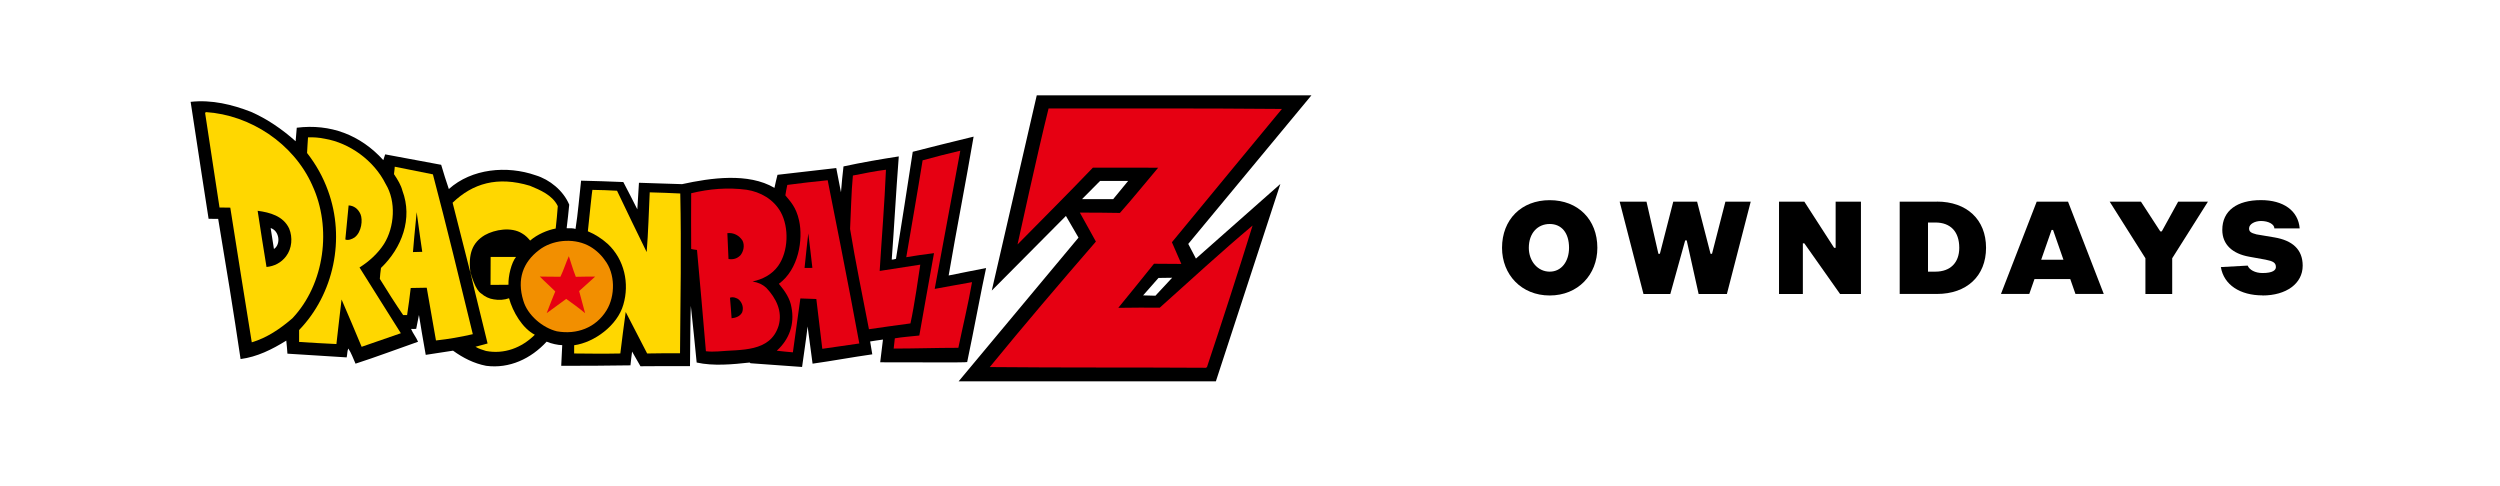
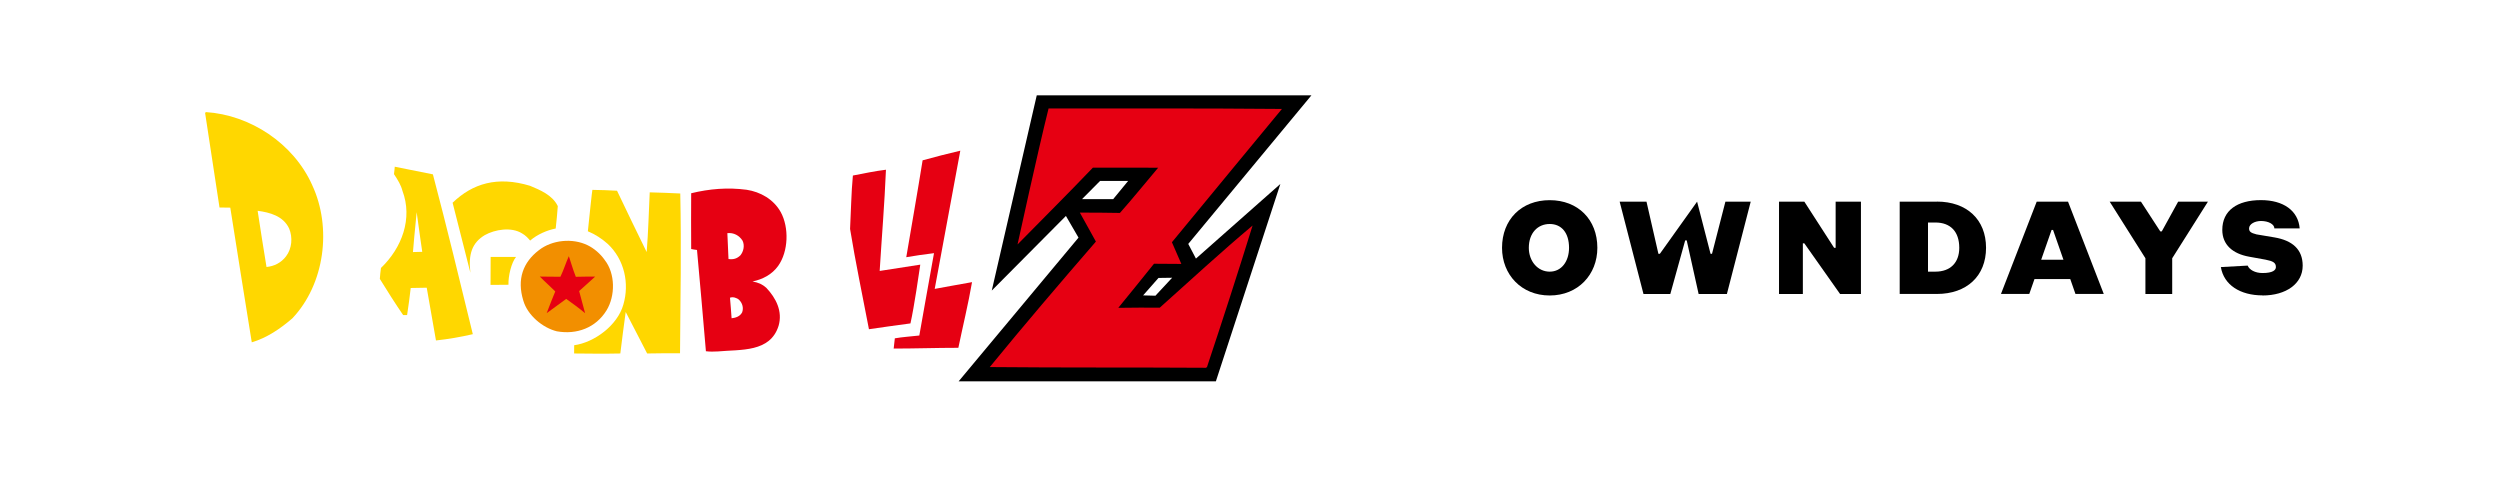
<svg xmlns="http://www.w3.org/2000/svg" width="360" height="70" viewBox="0 0 360 70" fill="none">
  <g clip-path="url(#clip0_551_17699)">
    <path d="M325.795 42.549C329.226 42.549 331.587 40.834 331.587 38.26C331.587 35.899 330.084 34.616 327.511 34.184L324.937 33.751C324.079 33.538 323.867 33.326 323.867 32.893C323.867 32.248 324.725 31.823 325.582 31.823C326.667 31.823 327.511 32.296 327.511 32.893H331.155C330.942 30.32 328.794 28.817 325.582 28.817C322.151 28.817 320.01 30.32 320.01 33.106C320.01 35.247 321.513 36.538 323.867 36.963L326.227 37.389C327.298 37.601 327.73 37.814 327.73 38.459C327.73 38.885 327.305 39.317 325.802 39.317C324.725 39.317 323.901 38.843 323.661 38.246L319.804 38.459C320.229 41.033 322.59 42.535 325.809 42.535L325.795 42.549Z" fill="black" />
    <path d="M308.94 42.336H312.797V37.189L317.944 29.036H313.655L311.294 33.325H311.081L308.295 29.036H303.793L308.94 37.189V42.336Z" fill="black" />
    <path d="M297.788 29.036H293.286L288.139 42.329H292.216L292.964 40.188H298.118L298.866 42.329H302.942L297.795 29.036H297.788ZM293.931 37.402L295.427 33.113H295.64L297.136 37.402H293.931Z" fill="black" />
    <path d="M278.916 29.036H273.556V42.329H278.916C283.205 42.329 285.991 39.756 285.991 35.679C285.991 31.603 283.205 29.029 278.916 29.029V29.036ZM278.703 39.117H277.632V32.042H278.703C280.844 32.042 282.134 33.325 282.134 35.686C282.134 37.827 280.844 39.117 278.703 39.117Z" fill="black" />
    <path d="M256.179 42.336H259.611V35.041H259.824L264.971 42.336H267.976V29.036H264.332V35.686H264.113L259.824 29.036H256.179V42.336Z" fill="black" />
-     <path d="M236.662 42.336H240.525L242.667 34.615H242.886L244.602 42.336H248.672L252.103 29.036H248.459L246.53 36.544H246.318L244.382 29.036H240.951L239.023 36.544H238.81L237.094 29.036H233.23L236.662 42.336Z" fill="black" />
+     <path d="M236.662 42.336H240.525L242.667 34.615H242.886L244.602 42.336H248.672L252.103 29.036H248.459L246.53 36.544H246.318L244.382 29.036L239.023 36.544H238.81L237.094 29.036H233.23L236.662 42.336Z" fill="black" />
    <path d="M223.156 28.824C219.079 28.824 216.293 31.61 216.293 35.687C216.293 39.543 219.079 42.549 223.156 42.549C227.232 42.549 230.019 39.55 230.019 35.687C230.019 31.61 227.232 28.824 223.156 28.824ZM223.156 39.118C221.44 39.118 220.15 37.615 220.15 35.687C220.15 33.545 221.44 32.255 223.156 32.255C224.872 32.255 225.942 33.538 225.942 35.687C225.942 37.615 224.872 39.118 223.156 39.118Z" fill="black" />
    <path fill-rule="evenodd" clip-rule="evenodd" d="M164.61 42.535L166.82 40.024L168.789 39.996L166.38 42.583L164.61 42.535ZM155.819 28.666L158.413 26.051H162.455L160.3 28.673H155.825L155.819 28.666ZM175.089 54.902L184.374 26.49L172.214 37.237L171.109 35.124L188.842 13.732H149.292L142.814 41.842L153.492 31.095L155.304 34.218L138.044 54.909H175.089V54.902Z" fill="black" />
-     <path d="M136.603 39.694C137.742 33.01 139.053 26.394 140.199 19.675C137.344 20.348 133.021 21.46 131.435 21.858C130.632 26.998 129.857 32.166 129.02 37.271C128.807 37.347 128.615 37.367 128.409 37.388C128.779 32.454 128.999 28.082 129.424 22.523C126.803 22.928 124.085 23.395 121.464 23.965C121.354 24.973 121.189 26.401 121.1 27.684C120.846 26.511 120.681 25.419 120.421 24.198C117.6 24.534 114.779 24.85 111.959 25.172C111.794 25.776 111.698 26.277 111.52 27.053C107.759 24.836 102.351 25.611 98.22 26.517C96.271 26.483 94.04 26.36 92.009 26.318C91.94 27.595 91.844 28.885 91.775 30.148C91.13 28.823 90.437 27.54 89.758 26.215C87.706 26.133 85.647 26.051 83.677 26.016C83.41 28.336 83.238 30.683 82.874 32.968C82.566 32.852 82.017 32.852 81.598 32.865C81.735 31.726 81.866 30.614 81.969 29.475C81.131 27.458 79.148 25.845 77.13 25.241C72.999 23.8 67.927 24.266 64.633 27.224C64.215 25.962 63.899 25.021 63.528 23.731C61.037 23.265 56.096 22.352 55.465 22.228C55.382 22.523 55.3 22.729 55.197 23.059C51.903 19.428 47.572 17.788 42.734 18.392C42.672 19.099 42.611 19.73 42.57 20.341C40.586 18.564 38.438 17.116 36.153 16.107C33.463 15.063 30.512 14.329 27.451 14.665C28.288 20.108 29.977 31.28 30.038 31.507C30.416 31.507 31.04 31.507 31.418 31.52C32.557 38.308 33.634 44.889 34.643 51.704C36.997 51.402 39.179 50.324 41.224 49.048C41.314 49.761 41.334 50.283 41.389 50.928C44.244 51.093 47.099 51.299 49.92 51.464C50.023 51.024 49.988 50.558 50.153 50.187C50.592 50.825 50.86 51.628 51.196 52.369C54.216 51.395 57.208 50.256 60.2 49.212C59.932 48.574 59.459 48.005 59.191 47.366C59.425 47.366 59.699 47.387 59.932 47.353C60.056 46.721 60.159 46.172 60.33 45.356C60.433 46.111 61.037 49.617 61.305 51.1C62.616 50.901 63.83 50.709 65.237 50.496C66.678 51.539 68.257 52.342 70.007 52.678C73.363 53.117 76.465 51.649 78.716 49.199C79.368 49.487 80.404 49.707 80.96 49.7C80.919 50.75 80.857 51.738 80.816 52.678C84.137 52.678 87.466 52.664 90.787 52.61C90.856 51.937 90.924 51.319 91.021 50.626C91.446 51.402 91.762 51.903 92.228 52.74C94.582 52.706 96.888 52.726 99.359 52.719C99.379 49.569 99.448 44.072 99.482 44.045C99.846 47.243 100.011 49.261 100.32 52.205C102.708 52.74 105.528 52.472 107.944 52.205C108.013 52.239 108.013 52.273 108.074 52.308C110.504 52.472 113.023 52.678 115.5 52.843C115.733 51.107 116.111 48.65 116.296 47.01L117.01 52.369C119.899 51.965 122.72 51.429 125.609 51.024C125.492 50.242 125.403 49.775 125.3 49.171C125.849 49.089 126.624 48.959 127.146 48.897C127.023 49.988 126.892 51.017 126.748 52.17C130.818 52.15 139.238 52.239 139.273 52.136C140.178 47.867 141.4 41.279 141.997 38.596C140.185 38.932 138.717 39.261 136.589 39.673L136.603 39.694ZM39.447 35.858C39.289 34.794 39.145 33.84 38.974 32.838C39.577 33.037 39.948 33.545 40.065 34.204C40.168 34.808 39.982 35.521 39.44 35.858H39.447Z" fill="black" />
    <path d="M184.608 15.675C181.973 18.88 173.929 28.57 168.755 34.883C169.194 35.892 169.647 36.922 170.114 38.006C168.769 37.999 168.034 37.985 166.175 37.979C164.527 40.058 162.16 42.94 161.034 44.327C163.272 44.285 165.097 44.299 167.005 44.306C171.473 40.312 175.844 36.27 180.374 32.475C178.26 39.289 176.077 46.042 173.826 52.795C173.861 52.932 173.689 52.864 173.662 52.96C162.915 52.891 153.341 52.96 142.525 52.857C147.494 46.777 152.634 40.765 157.809 34.787C156.972 33.305 156.237 31.919 155.496 30.615C157.425 30.615 159.195 30.622 161.268 30.663C163.182 28.515 164.925 26.332 166.778 24.15C165.097 24.143 160.43 24.143 157.376 24.143C153.78 27.904 150.225 31.438 146.526 35.199C146.712 34.383 149.416 21.933 150.994 15.62C162.578 15.62 173.126 15.585 184.615 15.688L184.608 15.675Z" fill="#E60012" />
    <path d="M134.599 41.602C135.875 41.355 137.831 41.019 139.973 40.628C139.437 43.75 138.641 46.996 138.003 50.084C134.757 50.084 131.792 50.194 128.69 50.194C128.738 49.693 128.807 49.206 128.855 48.719C129.994 48.52 131.209 48.451 132.382 48.314C132.581 47.257 133.748 40.511 134.496 36.455C132.966 36.647 131.785 36.812 130.502 37.038C131.229 32.729 132.128 27.637 132.856 23.087C134.578 22.606 136.404 22.146 138.284 21.7C137.502 25.784 135.814 35.179 134.599 41.595V41.602Z" fill="#E60012" />
    <path d="M127.578 24.439C127.366 29.496 126.974 34.081 126.673 39.015C127.729 38.843 130.625 38.404 132.52 38.109C132.348 39.276 131.648 44.155 131.106 46.571C129.054 46.839 126.597 47.195 125.128 47.408C124.223 42.673 123.179 37.704 122.411 32.969C122.548 30.416 122.575 27.794 122.816 25.276C124.394 24.974 125.973 24.637 127.585 24.439H127.578Z" fill="#E60012" />
    <path d="M80.322 29.681C80.246 30.786 80.143 31.795 80.02 32.907C78.832 33.133 77.384 33.737 76.341 34.643C76.032 34.279 75.669 33.888 75.181 33.614C73.637 32.639 71.256 33.044 69.815 33.854C67.969 34.959 67.42 36.606 67.735 39.268C66.877 35.871 66.075 32.68 65.175 29.194C68.065 26.408 71.626 25.337 76.314 26.751C77.755 27.355 79.546 28.075 80.322 29.681Z" fill="#FFD700" />
    <path d="M88.852 27.465C90.279 30.491 91.686 33.346 93.121 36.297C93.354 33.442 93.422 30.553 93.56 27.698C94.967 27.719 96.456 27.801 97.959 27.863C98.124 35.652 97.986 42.995 97.924 50.867C96.435 50.867 94.699 50.867 93.189 50.901C92.18 48.918 91.137 46.907 90.101 44.924C89.868 46.735 89.531 49.041 89.326 50.901C87.157 50.949 84.865 50.929 82.675 50.901C82.682 50.489 82.682 50.153 82.682 49.714C85.606 49.309 88.921 46.838 89.758 43.88C90.664 40.827 89.922 37.368 87.507 35.117C86.635 34.341 85.695 33.737 84.652 33.305C84.885 31.034 85.27 27.376 85.304 27.341C86.567 27.362 87.678 27.396 88.852 27.465Z" fill="#FFD700" />
-     <path d="M51.773 38.514C53.118 37.677 54.428 36.496 55.3 35.124C56.81 32.708 57.078 29.009 55.533 26.49C53.852 23.1 50.325 20.582 46.77 19.978C45.994 19.813 45.123 19.744 44.354 19.779C44.292 20.506 44.272 21.22 44.217 22.03C45.528 23.711 46.536 25.523 47.236 27.472C49.755 34.355 48.074 42.35 43.071 47.525C43.071 48.238 43.071 48.657 43.071 49.24C44.807 49.35 46.653 49.46 48.444 49.542C48.712 47.339 49.007 44.423 49.185 43.126C50.187 45.466 51.086 47.525 52.075 49.94C53.852 49.337 57.304 48.129 57.722 47.984C55.773 44.862 53.715 41.643 51.773 38.521V38.514ZM51.072 34.184C50.668 34.451 50.132 34.657 49.727 34.486C49.892 32.838 50.023 31.377 50.201 29.579C50.942 29.613 51.58 30.066 51.917 30.855C52.253 31.644 52.081 33.408 51.079 34.177L51.072 34.184Z" fill="#FFD700" />
    <path d="M44.958 26.655C42.268 20.643 36.023 16.546 29.64 16.141C29.606 16.21 29.572 16.21 29.537 16.278C30.21 20.609 31.521 29.4 31.61 29.88C32.09 29.88 32.557 29.901 33.161 29.901C34.17 36.352 35.213 42.81 36.256 49.295C38.404 48.657 40.319 47.38 42.103 45.836C46.77 40.902 47.813 32.77 44.958 26.662V26.655ZM41.197 36.901C40.49 37.841 39.481 38.342 38.377 38.445C38.164 37.162 37.278 31.623 37.1 30.354C38.843 30.587 40.792 31.095 41.636 32.907C42.172 34.183 42.041 35.796 41.197 36.901Z" fill="#FFD700" />
    <path d="M62.355 25.111C60.543 24.74 58.697 24.37 56.844 24.006C56.844 24.04 56.796 24.658 56.734 25.076C57.304 25.934 57.743 26.655 57.949 27.465C59.459 31.459 57.88 35.693 54.861 38.582C54.792 39.118 54.724 39.626 54.696 40.161C55.773 41.904 56.878 43.654 58.052 45.37H58.622C58.855 43.867 58.978 42.858 59.143 41.471C60.07 41.451 60.488 41.444 61.449 41.43C61.888 43.99 62.581 47.916 62.78 49.027C64.592 48.828 66.342 48.526 68.085 48.121C66.205 40.428 64.359 32.742 62.341 25.118L62.355 25.111ZM59.466 36.297C59.466 36.297 59.781 32.529 60.001 30.553C60.262 32.571 60.804 36.263 60.804 36.263L59.459 36.297H59.466Z" fill="#FFD700" />
-     <path d="M119.185 25.955C117.236 26.147 115.246 26.381 113.373 26.628C113.208 27.307 113.208 27.534 113.091 28.131C113.812 29.023 114.635 29.798 115.068 31.754C115.672 34.472 115.013 38.788 112.158 40.868C113.029 41.911 113.771 42.982 113.97 44.258C114.443 46.674 113.668 48.856 111.856 50.503C112.631 50.599 113.4 50.668 114.175 50.736C114.567 47.888 115.047 44.402 115.253 42.975C116.166 43.016 116.646 43.016 117.552 43.057C117.868 45.535 118.108 47.875 118.41 50.229C120.057 49.995 122.081 49.693 123.742 49.46C122.431 42.24 119.336 26.641 119.185 25.948V25.955ZM115.857 38.583C116.035 36.935 116.186 35.323 116.392 33.614C116.605 35.22 116.79 36.935 116.982 38.576C116.605 38.576 116.33 38.576 115.857 38.583Z" fill="#E60012" />
    <path d="M87.075 37.437C88.619 39.386 88.619 42.611 87.342 44.69C85.798 47.209 83.046 48.218 80.191 47.71C78.139 47.209 75.957 45.39 75.353 43.277C74.413 40.202 75.319 37.766 77.604 36.023C79.484 34.547 82.442 34.245 84.624 35.316C85.53 35.755 86.436 36.524 87.075 37.43V37.437Z" fill="#F28F00" />
    <path d="M82.909 39.859C83.588 39.831 85.016 39.831 85.702 39.831C85.201 40.312 84.041 41.321 83.396 41.911C83.396 41.993 84.021 44.155 84.254 45.095C83.293 44.299 82.477 43.716 81.536 43.043C80.692 43.647 79.587 44.477 78.722 45.095C79.1 44.086 79.539 42.974 79.958 41.966C79.519 41.506 78.427 40.538 77.734 39.824C78.606 39.818 79.793 39.866 80.699 39.852C81.172 38.877 81.475 37.869 81.907 36.894C81.941 36.894 82.511 38.877 82.916 39.852L82.909 39.859Z" fill="#E60012" />
    <path d="M74.31 36.997C73.637 37.814 73.177 39.749 73.219 41.005C72.34 41.019 70.638 41.026 70.638 41.026L70.652 36.997C70.652 36.997 73.871 36.997 74.31 36.997Z" fill="#FFD700" />
-     <path d="M69.279 42.254C69.815 42.714 70.46 43.029 71.119 43.112C71.86 43.249 72.663 43.18 73.301 42.947C73.836 44.896 75.209 47.264 77.014 48.204C75.106 50.112 72.567 51.038 69.979 50.537C69.478 50.372 68.936 50.235 68.47 49.933C68.978 49.782 69.547 49.638 70.213 49.46C69.499 46.454 68.449 42.384 67.694 39.049C67.907 39.749 68.449 41.739 69.279 42.254Z" fill="#FFD700" />
    <path d="M108.37 40.532C109.783 40.23 111.156 39.557 112.062 38.281C113.537 36.201 113.64 32.77 112.432 30.553C111.389 28.673 109.475 27.63 107.525 27.328C104.787 26.964 102.152 27.19 99.53 27.828C99.53 30.505 99.496 32.777 99.53 35.858C99.805 35.927 100.059 35.947 100.368 35.995C100.807 40.73 101.246 45.843 101.651 50.578C102.372 50.668 102.742 50.62 103.387 50.606C106.681 50.304 110.909 50.771 112.117 46.914C112.721 44.834 111.746 42.92 110.339 41.437C109.77 40.936 109.248 40.696 108.356 40.532H108.37ZM106.86 44.992C106.558 45.562 105.954 45.768 105.35 45.83C105.275 44.821 105.213 43.901 105.117 42.872C105.522 42.707 106.091 42.872 106.427 43.174C106.901 43.64 107.107 44.333 106.867 44.985L106.86 44.992ZM106.62 36.764C106.146 37.237 105.611 37.402 104.904 37.299C104.842 35.92 104.78 34.684 104.739 33.573C105.645 33.47 106.455 33.909 106.922 34.65C107.258 35.323 107.086 36.194 106.62 36.764Z" fill="#E60012" />
  </g>
  <defs>
    <clipPath id="clip0_551_17699">
      <rect width="359.038" height="70" fill="white" />
    </clipPath>
  </defs>
</svg>